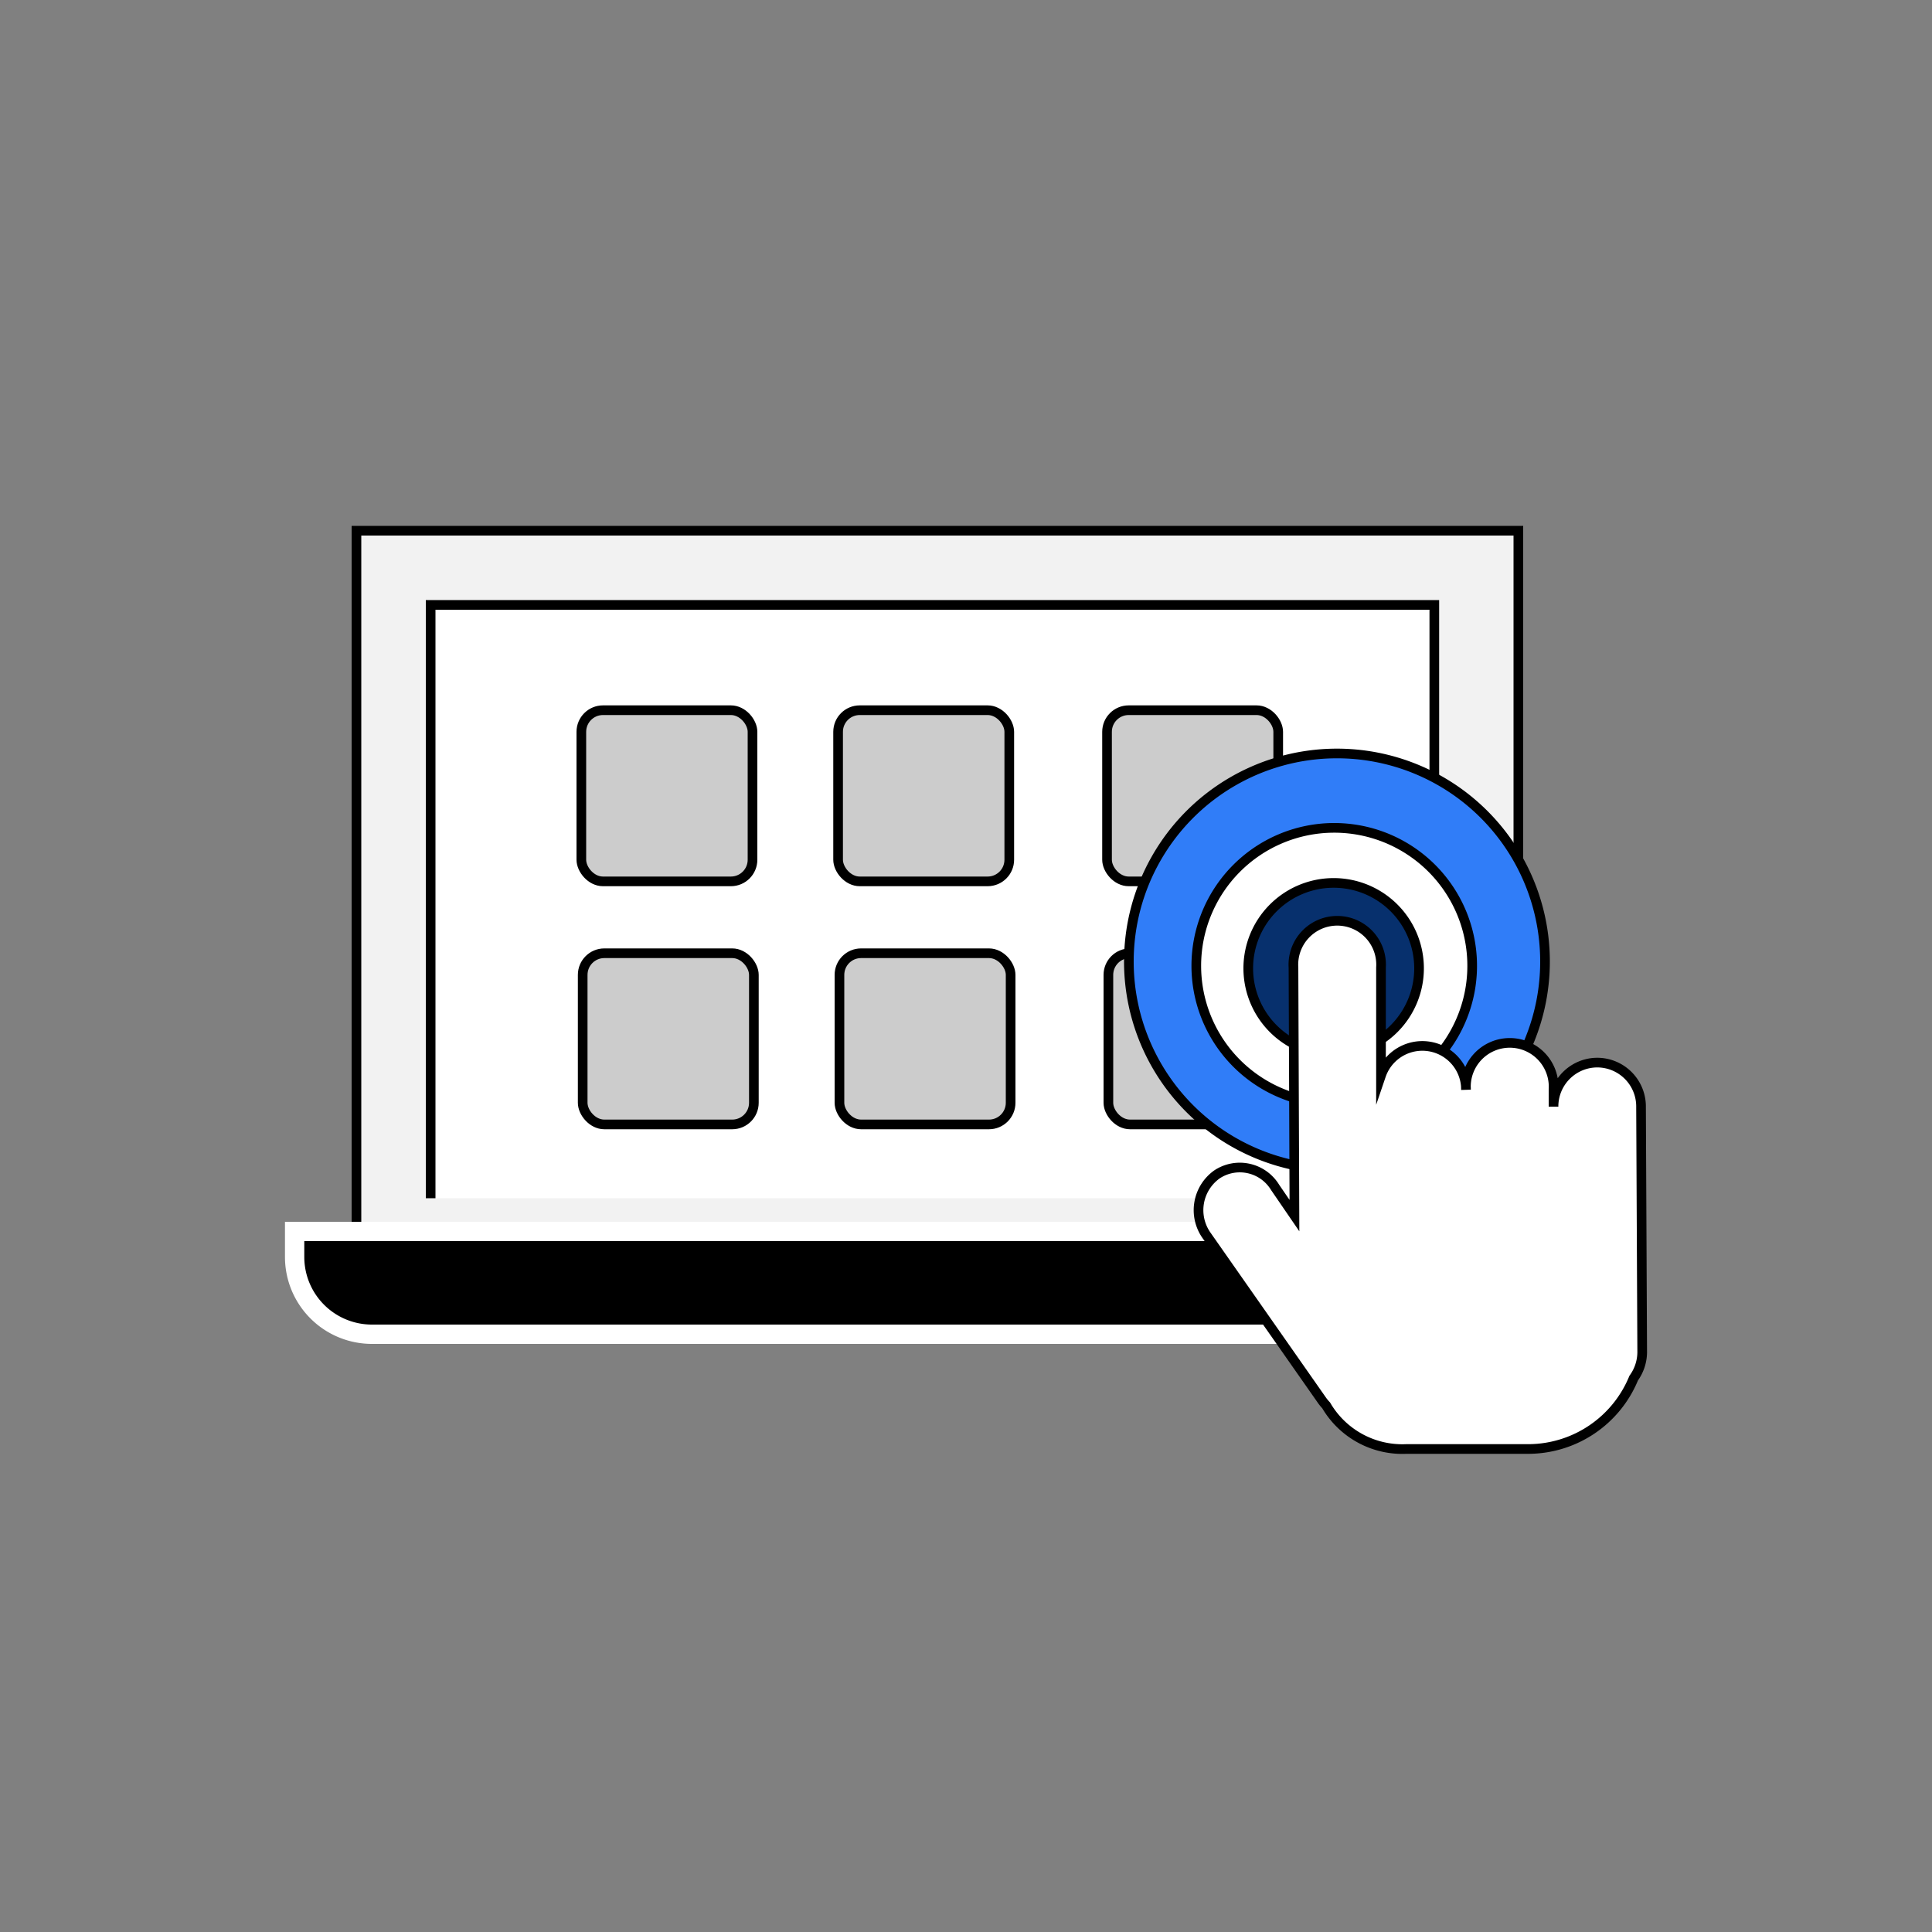
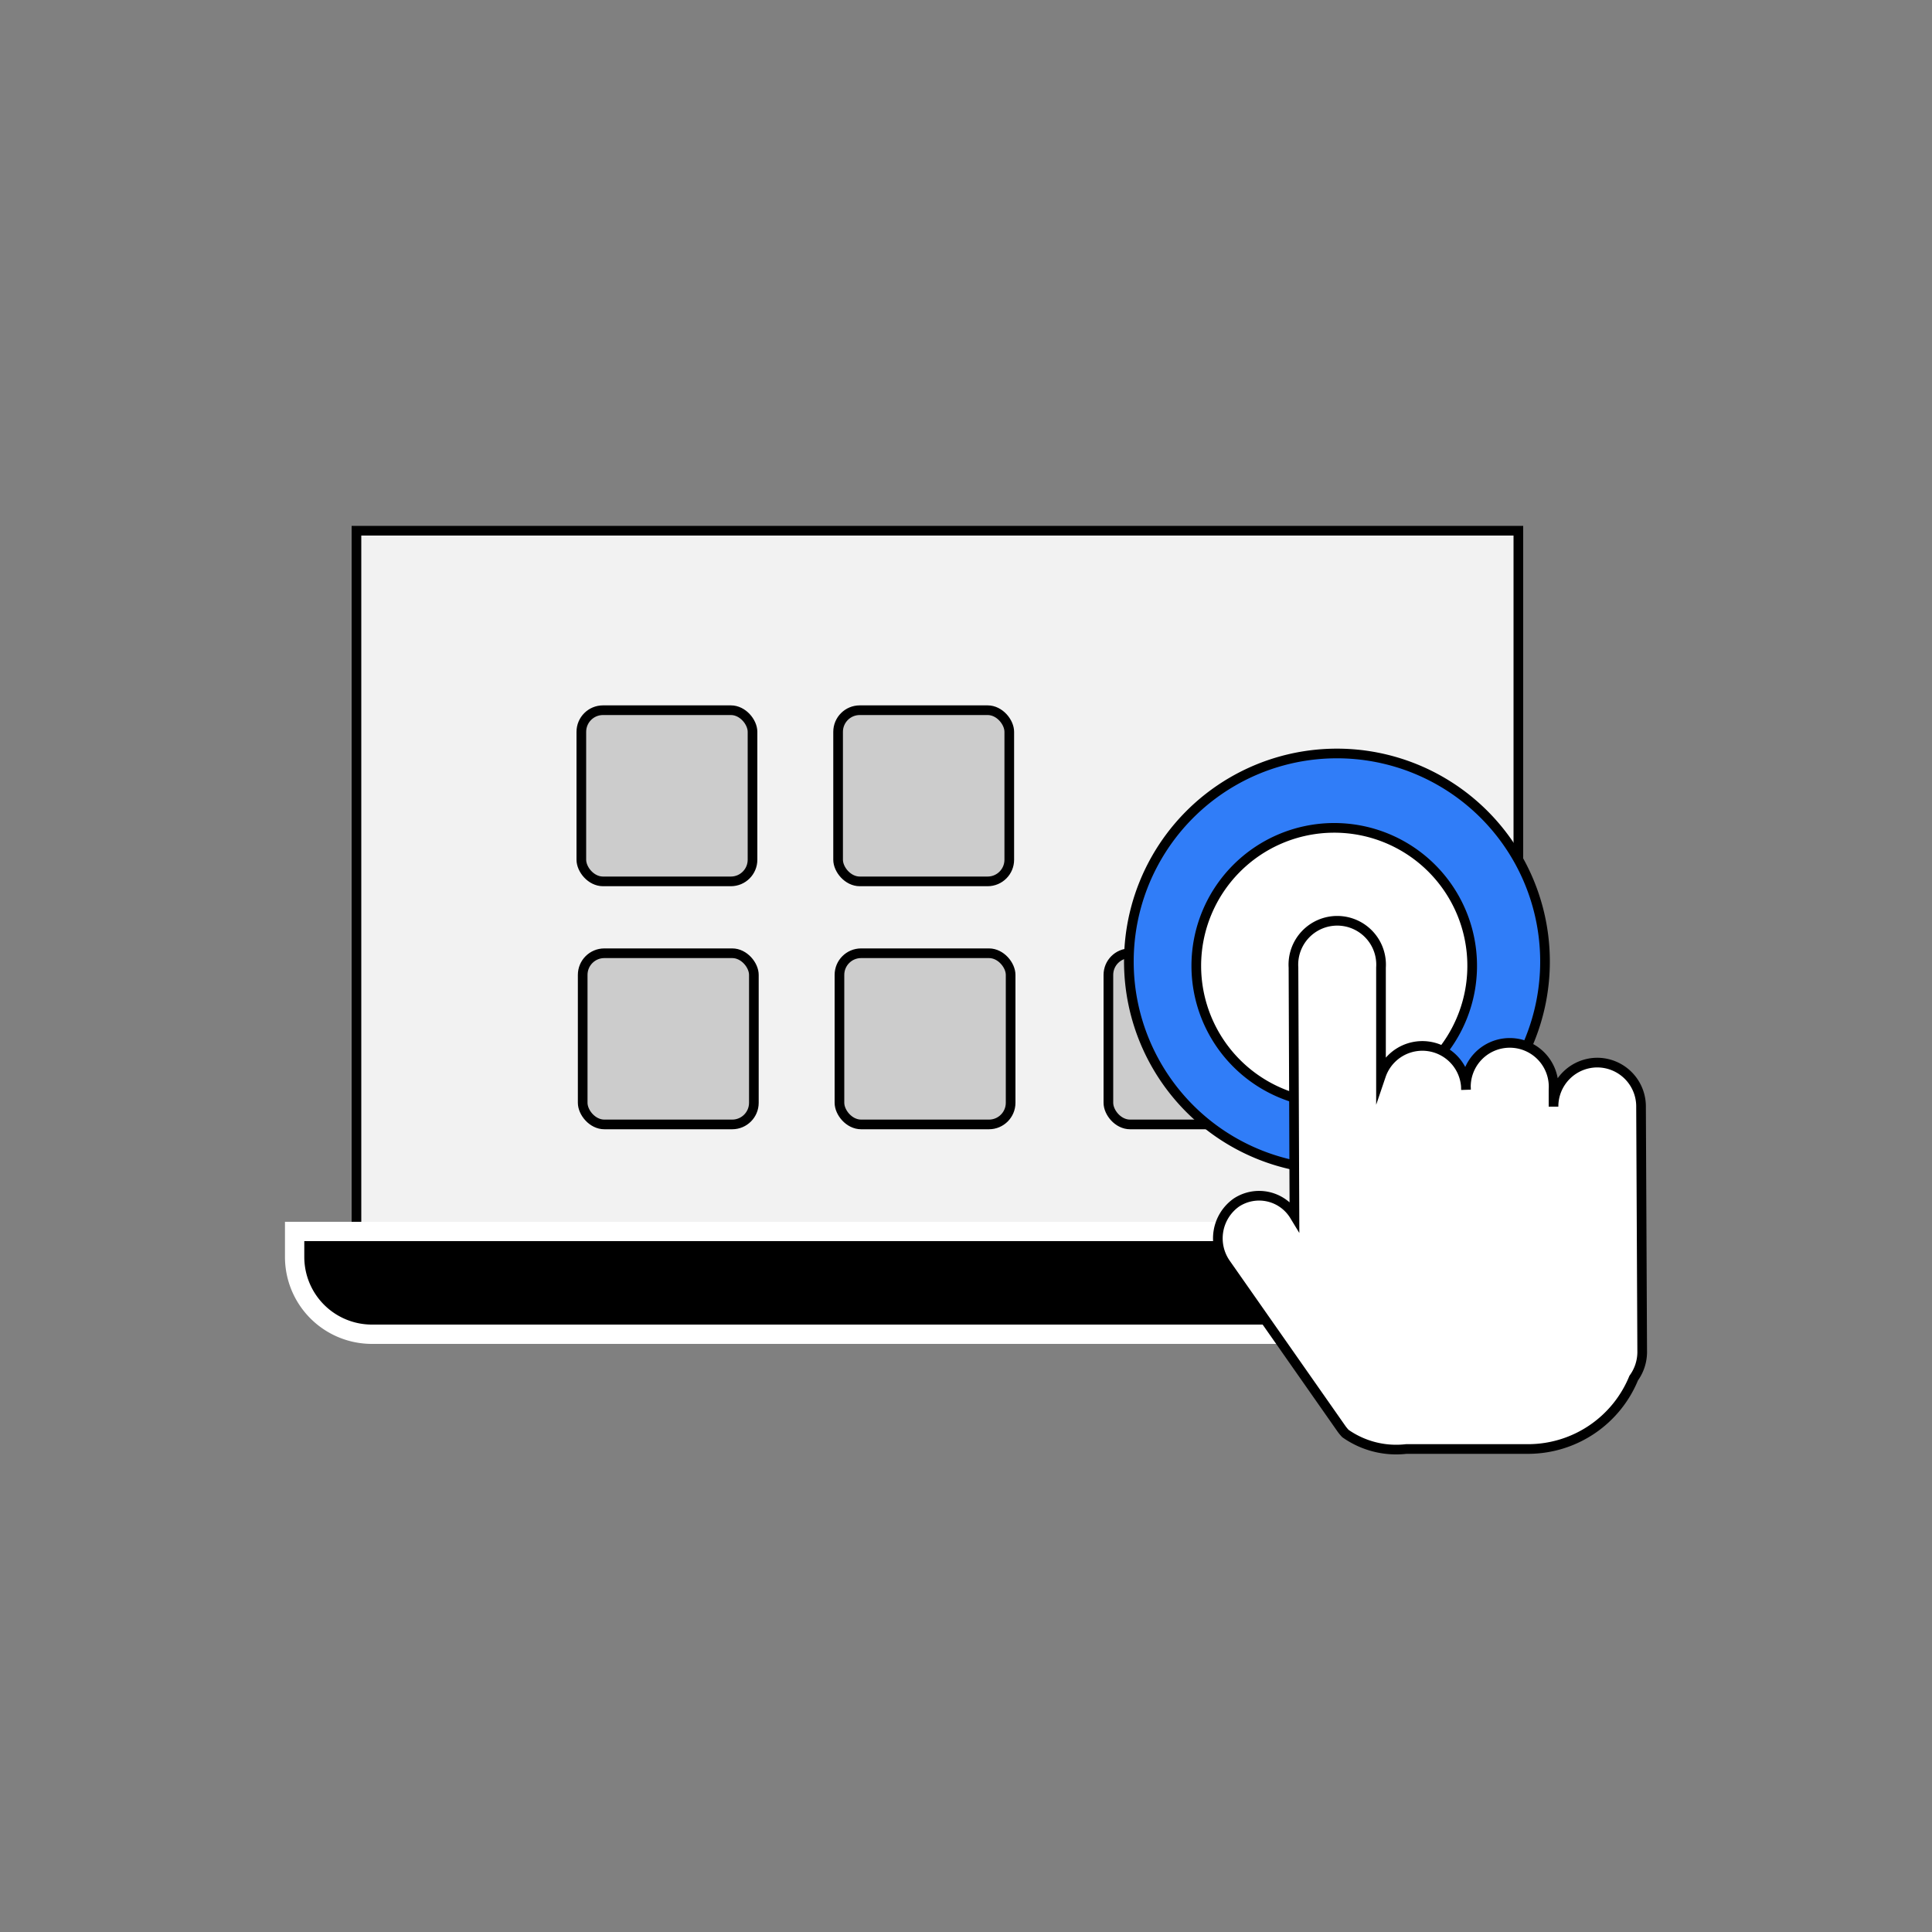
<svg xmlns="http://www.w3.org/2000/svg" viewBox="0 0 100 100">
  <rect x="0" y="0" width="100" height="100" fill="#808080" stroke="none" />
  <defs>
    <style>.cls-1{fill:#f2f2f2;}.cls-1,.cls-2,.cls-4,.cls-5,.cls-6{stroke:#000;stroke-width:0.5px;}.cls-1,.cls-2,.cls-3,.cls-4,.cls-5,.cls-6{stroke-miterlimit:10;}.cls-2{fill:#fff;}.cls-3{stroke:#fff;}.cls-4{fill:#ccc;}.cls-5{fill:#307df8;}.cls-6{fill:#07306d;}</style>
  </defs>
  <g id="원클릭서비스">
    <polyline class="cls-1" points="18.45 67.14 18.45 27.47 78.59 27.47 78.59 67.14" />
-     <polyline class="cls-2" points="22.29 62.02 22.29 31.31 74.24 31.31 74.24 62.02" />
    <path class="cls-3" d="M15.25,63.74H81.79a0,0,0,0,1,0,0v1.32a4,4,0,0,1-4,4H19.25a4,4,0,0,1-4-4V63.74A0,0,0,0,1,15.25,63.74Z" />
    <rect class="cls-4" x="30.09" y="36.76" width="8.86" height="8.86" rx="1.12" />
    <rect class="cls-4" x="43.38" y="36.76" width="8.86" height="8.86" rx="1.12" />
-     <rect class="cls-4" x="57.3" y="36.76" width="8.86" height="8.86" rx="1.12" />
    <rect class="cls-4" x="30.16" y="49.34" width="8.86" height="8.86" rx="1.12" />
    <rect class="cls-4" x="43.45" y="49.34" width="8.86" height="8.86" rx="1.12" />
    <rect class="cls-4" x="57.37" y="49.34" width="8.86" height="8.86" rx="1.12" />
    <path class="cls-5" d="M69.14,39A10.77,10.77,0,1,1,58.43,49.83,10.77,10.77,0,0,1,69.14,39" />
    <path class="cls-2" d="M69,42.85A7.14,7.14,0,1,1,61.92,50,7.14,7.14,0,0,1,69,42.85" />
-     <path class="cls-6" d="M69,45.7a4.42,4.42,0,1,1-4.39,4.44A4.42,4.42,0,0,1,69,45.7" />
-     <path class="cls-2" d="M82.66,55a2.27,2.27,0,0,0-2.25,2.28V56.4a2.27,2.27,0,1,0-4.53,0,2.26,2.26,0,0,0-4.4-.73l0-5.59a2.27,2.27,0,1,0-4.53,0L67,62.92l-1-1.46a2.14,2.14,0,0,0-3-.68,2.27,2.27,0,0,0-.56,3.15l6,8.57a2.31,2.31,0,0,0,.2.24A4.57,4.57,0,0,0,72.79,75l6.34,0a5.91,5.91,0,0,0,5.43-3.67A2.31,2.31,0,0,0,85,70l-.06-12.7A2.27,2.27,0,0,0,82.66,55" />
+     <path class="cls-2" d="M82.66,55a2.27,2.27,0,0,0-2.25,2.28V56.4a2.27,2.27,0,1,0-4.53,0,2.26,2.26,0,0,0-4.4-.73l0-5.59a2.27,2.27,0,1,0-4.53,0L67,62.92a2.14,2.14,0,0,0-3-.68,2.27,2.27,0,0,0-.56,3.15l6,8.57a2.31,2.31,0,0,0,.2.24A4.57,4.57,0,0,0,72.79,75l6.34,0a5.91,5.91,0,0,0,5.43-3.67A2.31,2.31,0,0,0,85,70l-.06-12.7A2.27,2.27,0,0,0,82.66,55" />
  </g>
</svg>